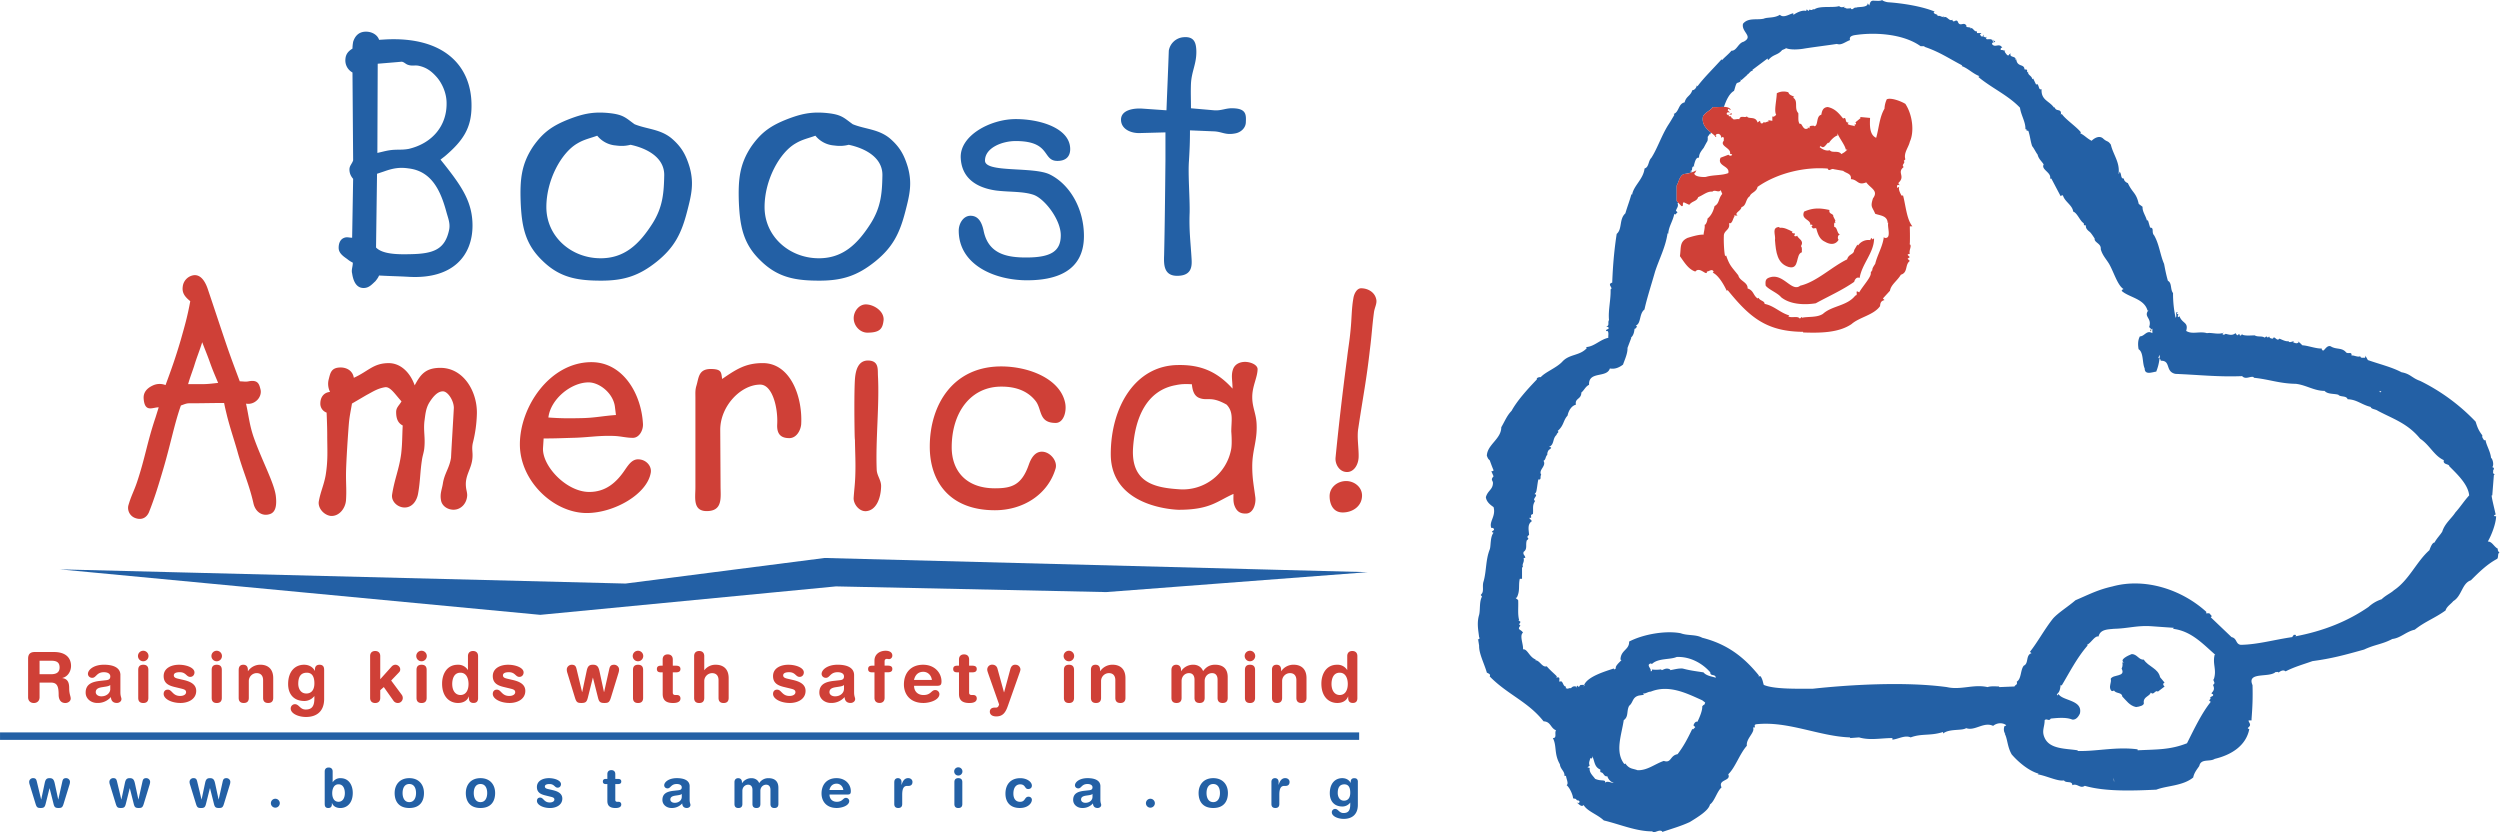
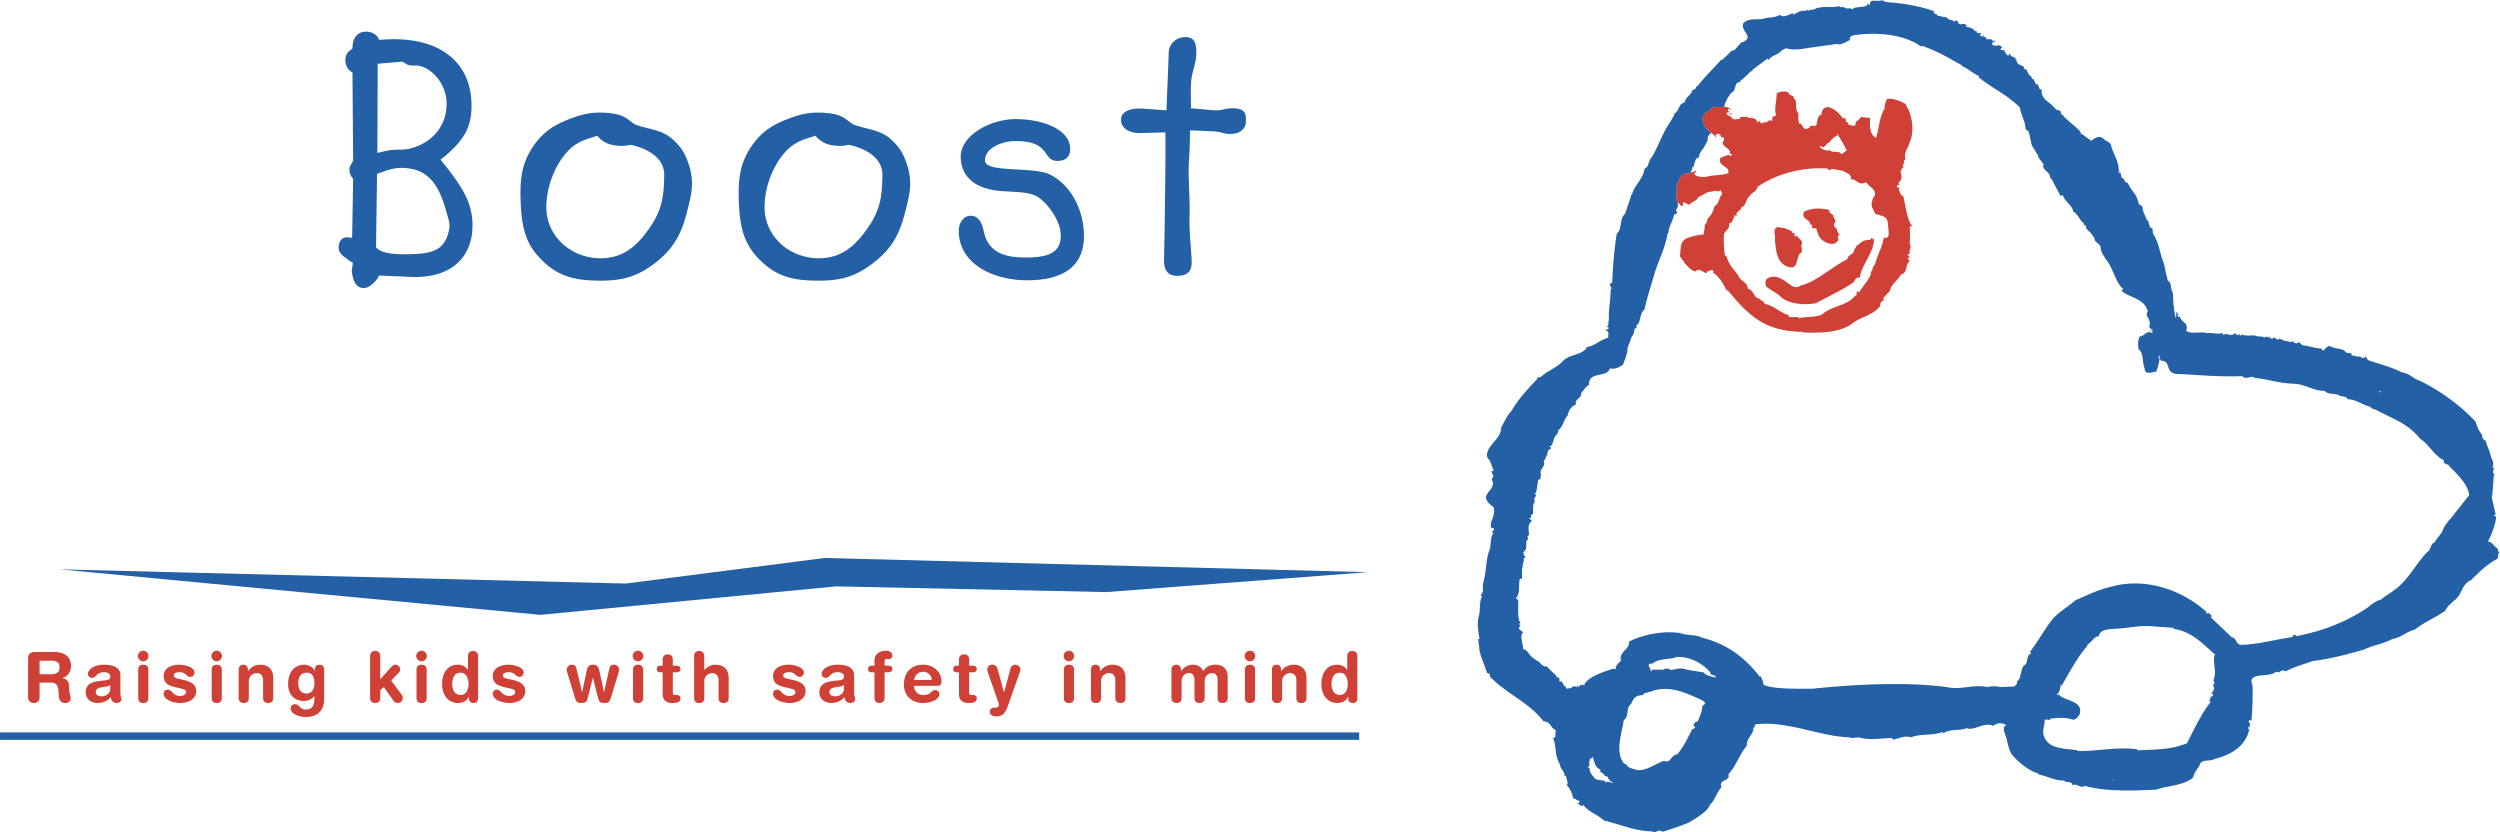
<svg xmlns="http://www.w3.org/2000/svg" width="2500" height="832" viewBox="0 0 87.874 29.245">
  <path d="M60.115 23.634c-.271-.315-.71-.563-1.184-.541-.225.102-.654.034-.868.248l-.034-.022c-.203.045.057.214-.022.271h.056v-.057c.113.011.26.011.293 0 .022-.011.045.011.056.023.09-.034.169-.091.293-.023v.023c.146-.023.282-.068.439-.057.248.068.451.091.732.135.102.136.383.158.428.192.002-.146-.2-.045-.189-.192zM74.31 27.497v-.079l-.023-.079zM58.019 24.311c-.102 0-.192.09-.271.056.011.022.034.034.023.056l-.158.023c-.248.056-.203.248-.349.36-.102.181-.011.383-.192.507-.079.53-.315 1.116.022 1.544l.034-.022c.146.203.248.169.428.237.35.011.598-.214.924-.327.271.09.214-.191.484-.236.214-.282.338-.519.519-.891l.022.022.079-.079c-.011-.033-.068-.044-.057-.079.022-.056.068-.135.135-.112.09-.181.181-.417.169-.541.079-.102.068-.012.102-.135l-.102-.079c-.551-.248-1.17-.563-1.812-.304zM55.697 24.097a.05.05 0 0 0-.018-.015c-.006.016-.013.032-.016.049l.034-.034zM55.426 24.153l-.012-.007-.022.03zM56.497 27.286c-.124.023-.124-.124-.214-.135-.056-.011-.022-.067-.034-.102-.226-.09-.192-.327-.293-.484.022.045.022.067-.023.102l-.034-.022c-.022.113-.068.157-.022.27l-.079.057.079.022c-.022.169.113.271.191.383.181.079.271.034.35.079v.057c.09-.09.293.045.293 0a.337.337 0 0 1-.214-.227zM83.715 13.762l-.079-.022.022.057c.012-.013.034-.035.057-.035zM77.866 23.015c-.451-.395-.845-.834-1.488-.913l.034-.034-.789-.056c-.507-.034-.823.079-1.319.09-.203.022-.485.011-.541.271-.135-.034-.259.226-.406.293l.022.022c-.383.439-.654.98-.913 1.409l-.034-.022c-.023.135-.023.237-.135.327.044.124.011-.056.079.022.18.214.834.192.732.654-.034.079-.124.236-.271.214-.214-.09-.541-.057-.755-.034-.067.113-.135-.022-.214.057 0 .248-.113.372 0 .62.181.405.744.372 1.161.439v.022c.653.022 1.353-.158 2.107-.057v.034c.665-.034 1.138-.011 1.736-.248.271-.541.519-1.06.834-1.454l-.057-.056.057-.056-.022-.023c.022-.079.135-.045.101-.135-.022 0-.034-.011-.056-.034.102-.102.113-.169.056-.293.125-.079-.034-.146.034-.214.102-.327-.056-.518.023-.845h.024zM60.672 8.981c.124.361.181.383.428.699.045.203.338.237.327.462.214.068.191.237.349.35l.034-.022c.057.113.214.102.214.214.338.068.53.305.868.406l-.034.034c.124.068.327-.034.406.079l.056-.056c.014 0 .021.018.023.033v-.01c.214-.045.529 0 .732-.136.327-.293.845-.271 1.138-.643.124-.011-.045-.225.136-.112.135-.237.45-.563.405-.699.025-.024.032-.072.064-.084-.035-.033.058-.166.094-.22.079-.327.259-.597.304-.947l.023.034c.271.045.079-.406.135-.541l-.023.022c-.011-.259-.248-.259-.439-.327-.101-.248-.18-.226-.079-.542.203-.271-.079-.349-.236-.563-.304.124-.293-.102-.541-.112.034-.203-.169-.203-.271-.293l-.327-.057c-.09-.045-.169.102-.214-.022-.789-.067-1.758.146-2.468.643-.034.18-.236.203-.271.327-.158.101-.113.338-.293.383-.011.135-.282.214-.135.293-.034 0-.09.022-.112-.022v.057c-.057.079-.079.281-.192.236.056.248-.191.248-.181.462-.011.192.012.608.045.699l.035-.025z" fill="none" />
  <path d="M86.093 16.388c0-.09-.237-.045-.191-.214-.338-.146-.497-.53-.834-.755-.439-.542-.958-.699-1.488-.98-.067-.056-.236-.056-.248-.135-.327-.079-.484-.259-.812-.271-.045-.135-.26-.067-.327-.158-.158-.045-.372-.011-.484-.135-.361 0-.643-.203-1.003-.248-.598-.011-.936-.158-1.488-.214v-.023c-.113-.045-.282.102-.406-.034-.823.034-1.51-.045-2.345-.079-.372-.079-.146-.474-.518-.462.005-.039-.02-.057-.043-.072a1.663 1.663 0 0 1-.115.455c-.124.012-.406.136-.406-.112-.09-.191-.034-.563-.214-.676-.022-.135-.034-.304.045-.451.169 0 .236-.237.439-.113v-.158l-.034.022-.079-.079c.113-.327-.214-.349-.022-.597l-.034.022c-.113-.428-.654-.462-.913-.699.022-.022.034-.067.079-.057-.214-.112-.349-.597-.518-.89-.102-.169-.237-.304-.293-.518.022-.203-.237-.226-.214-.372-.045-.067-.135-.214-.192-.248-.067-.056-.135-.124-.112-.214h-.045c-.034-.011-.034-.045-.034-.079-.124-.057-.225-.36-.372-.406-.022-.226-.304-.35-.361-.575-.022.011-.056 0-.079.034l-.327-.62h-.045c.057-.214-.327-.316-.225-.496-.067-.112-.18-.191-.214-.35-.045-.045-.135-.236-.191-.293-.067-.203-.067-.338-.135-.541-.022 0-.057 0-.079-.033l.034-.023h-.057c.011-.248-.158-.495-.191-.755-.417-.438-.992-.686-1.465-1.081.023-.011.034-.033.057-.022-.237-.079-.417-.282-.643-.361l.022-.022c-.439-.226-.789-.474-1.33-.654v-.023h-.135c-.631-.451-1.667-.496-2.344-.383-.09.022-.169.056-.135.169-.18.067-.304.191-.462.135-.372.056-.744.101-1.116.158-.18.034-.53.068-.699-.022l.022.022-.135.057c-.158.191-.304.135-.484.349-.012-.011-.034-.022-.023-.057l-.541.406.022.034c-.082-.031-.163.15-.203.118l.011.017-.214.191-.022-.034v.057c-.034.056-.09.056-.136.078-.051.071-.066.188-.102.276-.007.004-.015.007-.022.012-.15.101-.25.314-.332.552.098.002.187.018.236.082-.022.09-.056-.102-.102.034l.079.079c-.034 0-.09-.023-.113.022v.034c.057.067.113-.022.169-.034.057.113-.146-.022-.09.113.079-.034.079.045.113.079l.022-.023c-.012.101.158.011.226.045.045-.158.191-.034.271-.102.056.112.304-.022.372.214l.079-.057c.034.023 0 .125.113.079l.028-.04c.055.055.12-.038.163-.005v-.053l.135.022V4.09c.034.034.102-.012.135-.057-.079-.136.011-.474.022-.755a.509.509 0 0 1 .406-.034c.034.113.146.113.214.169-.022-.011-.034.011-.045.022.192.113.022.372.181.541.011.136-.022.305.056.384.079-.068.102.281.304.135l-.09-.078.135.101c-.057-.124.112-.09.135-.101l.034.022c.135-.034.045-.361.236-.406.023-.136.057-.259.226-.271.259.057.395.226.541.406.135-.091.045.169.181.135.011.022-.012.034-.023.057.09.057.203.045.248.079V4.36l.022.022c.011-.011.034-.022.023-.057l-.023-.022.192-.158-.034-.034.361.034c-.011.259-.022.597.214.699.101-.35.113-.721.293-1.025 0-.124.045-.248.079-.327.125-.067.462.045.654.158.259.394.315.991.158 1.33-.045.203-.226.395-.158.62l-.056.057c.079.068-.102.136 0 .214-.259.203.079.316-.192.564l.057.09c-.034-.034-.068-.034-.102 0v.079l.079-.034c-.034.09.034.214.079.304h.057c.09.327.124.834.327 1.082h-.09c0 .113.011.383 0 .62h-.022c.124.045-.022.214.022.35-.022 0-.057 0-.079.034l.079.078-.079.057.079.079c-.18.135-.057.405-.315.484-.124.214-.35.35-.383.563l-.248.271.057.057c-.146.034-.146.124-.158.214-.225.315-.721.383-1.003.631-.451.305-1.082.316-1.702.293v-.022c-1.296-.011-1.882-.519-2.649-1.465l-.034.022c-.022-.045-.248-.541-.507-.643.023.012.034-.011.045-.033-.057-.113-.158 0-.237 0v.033c-.034.102-.259-.214-.405-.033-.248-.079-.395-.339-.542-.541.045-.305-.022-.507.271-.643.18-.057.417-.124.563-.113-.011-.034.057-.248.034-.35.034.023.101-.124.101-.214.124-.102.203-.248.248-.44.181-.102.124-.259.271-.428l-.056-.135c-.067.112-.203-.034-.293.056-.169-.022-.327.124-.496.191-.056.158-.203.124-.315.271l-.192-.09c-.067.033.012.146-.079.135.017.061-.044-.036-.109-.116-.009.007-.019.011-.032.005.045.124-.022.157-.056.271l.056.056-.079.079-.034-.022c-.057.271-.192.429-.214.699l-.022-.023c-.068.485-.293.902-.44 1.353-.124.439-.293.958-.372 1.33-.192.146-.113.496-.304.563.022.011.045.034.034.056-.034.022-.045.068-.079.057-.011.124-.045.259-.135.315h.023l-.136.36c.012.192-.113.451-.157.586-.135.101-.282.169-.462.135-.112.35-.755.079-.732.575-.124.056-.18.203-.271.271 0 .248-.236.191-.191.428-.146.034-.259.203-.293.383-.158.169-.124.349-.35.541.079.045-.044.079-.034.135-.158.135-.067.338-.271.428.034 0 .067 0 .079.034l-.045.045c-.067.022-.101.146-.09.192-.079.079-.045.169-.135.214.113.191-.192.315-.079.496-.056.034.022.191-.101.158-.034.125-.057.429-.09.462l-.045.056c.169.022-.113.181.022.237-.113.169-.057.271-.079.462-.158.045.034.147-.135.135l.101.113c-.169.113-.113.304-.101.485-.158.124.067.09-.079.191-.056.158.034.304-.113.406-.034.113.057.113.057.214h-.057c.034.18-.068.18-.022.327H53.5v.406h-.08c-.056.248.022.417-.113.676l-.022-.034v.057c.034-.011.056.034.079.056.011.271-.023.485.034.699h-.034l.079.056c-.011.079-.09.067 0 .135-.135.158.023.124.09.248-.135.101.022.417 0 .586.158-.022.214.271.451.36-.007.007-.014.017-.023.022.165.002.245.269.407.214.112.136.304.293.349.35.011.034-.011.045-.022.056.203-.079.068.147.135.135.113-.067.102.181.214.169-.021.167.191-.004.167.078.035-.072.132-.111.204-.063l.035-.049c.067.102.045.011.113-.022.038.009.083-.012.117.007.119-.297.723-.475 1.043-.583l.022.034-.022.023c.022-.012.045-.057.079-.057-.045-.067.101-.203.191-.292l-.034-.023c.011-.338.315-.338.304-.631.496-.259 1.285-.395 1.814-.293.237.09.53.034.755.158.891.225 1.477.688 1.995 1.33l-.022.023h.079c.079.124.079.203.112.304.35.158 1.206.135 1.725.135 1.251-.135 3.223-.259 4.711-.057.496.113.936-.112 1.431 0 .125-.045.305-.022.406-.022v.022l.541-.022c.022-.067.112-.045.079-.169.169-.102.124-.417.248-.563.18-.079.056-.372.271-.439l-.057-.045c.282-.36.507-.789.812-1.172.192-.214.53-.417.789-.643.474-.203.789-.372 1.296-.484 1.138-.316 2.434.102 3.302.89v.057c.045 0 .101-.023.135.022 0 .022.101.067.022.113l.732.698c.203.045.135.248.327.271.597-.011 1.172-.18 1.803-.271l.057-.079c.034 0 .067-.011.079.022-.012.022-.023.034-.045.034 1.026-.192 1.871-.541 2.592-1.037.135-.135.35-.237.462-.271.135-.135.338-.226.429-.315.529-.35.8-1.014 1.25-1.409.023-.056.09-.27.181-.27.067-.135.203-.271.271-.383.09-.293.327-.462.462-.676.158-.169.316-.417.485-.597-.034-.382-.417-.743-.699-1.024z" fill="none" />
-   <path d="M64.316 5.28c.079.113.305-.011.406.136.135-.079.101-.057.214-.158h-.056c-.034-.169-.248-.428-.292-.574v.079c-.102.022-.259.18-.304.27l-.024-.023c-.09.079-.158.248-.271.113 0 .022-.011.034-.034.045.057.045.204.158.361.112zM55.021 24.153l.022-.022c-.045-.001-.022.146-.022.022zM59.557 6.084c-.012.124.27.147.405.135.259-.079.563-.045.789-.135.067-.259-.406-.237-.271-.541l.271-.102-.007-.011c.025.027.072.061.12.034l.023-.022c-.023-.034-.057-.034-.079-.034.068-.203-.383-.271-.214-.462-.011-.045.023-.102-.034-.135l-.056.034c0-.09-.068-.158-.135-.135-.034-.011-.045.034-.079.056h.034v.045h-.034v-.022c-.031-.038-.084-.078-.142-.125-.018.017-.031.036-.021.07l-.023-.034-.079.112a.4.4 0 0 1-.007.144c-.042.07-.086.151-.132.24-.08.103-.163.201-.164.333l-.007.015c-.127-.029-.158.261-.179.276l.027.019c-.158.022-.012.18-.169.169l.094.037-.001.003c.051-.019.102-.037.149-.065-.037.045-.047.118-.079.101zM75.893 12.522c-.044.051-.017.066.014.085l.021-.142-.035.057zM60.475 2.051l.034.034" fill="none" />
  <path d="M87.852 19.419c-.045-.034-.057-.079-.057-.135-.124-.056-.203-.259-.349-.248.124-.214.282-.609.293-.891-.022 0-.057.011-.079-.023l.079-.056h-.022c-.045-.214-.136-.563-.136-.653h.022l.057-.722h.034c-.034-.034-.079-.056-.056-.113-.034-.045.09-.124-.034-.157.068-.079.012-.293-.044-.327-.023-.226-.169-.451-.192-.62h-.056c-.022-.056-.079-.09-.057-.169-.146-.192-.18-.304-.237-.484a6.896 6.896 0 0 0-1.95-1.432c-.293-.102-.338-.248-.654-.304-.338-.18-.766-.282-1.183-.428l-.09-.158c0 .023.012.057-.022.079-.079-.011-.135.022-.158-.056-.09.045-.226-.045-.304-.023.011-.157-.113-.045-.192-.112-.146-.181-.349-.09-.541-.214-.158-.057-.236.214-.292.135l-.041-.057c-.194.003-.505-.112-.659-.112-.056-.045-.102-.113-.169-.135l.034.034c-.079.057-.124.011-.191 0l.022-.034c-.034-.023-.135.056-.191 0l.033-.023c-.09.045-.214-.022-.349-.078-.09.124-.18-.136-.225 0-.057 0-.124-.012-.135-.079l-.045.045-.056-.045-.056.045c-.113-.079-.259 0-.383-.102l.034.022c-.146 0-.304.022-.439-.022v-.033l-.045.056c-.047.023-.056-.033-.057-.056l-.079.056-.056-.079c-.112.089-.213.057-.347.023-.016.014-.089.061-.115 0l.056-.046c-.191.091-.439-.011-.597.023-.259-.079-.519.056-.732-.079.09-.316-.135-.248-.237-.519l-.034.034c-.079-.057.068-.09-.056-.113 0-.022.022-.034.034-.056h-.056c-.011.068.022.146-.023.191a3.959 3.959 0 0 1-.09-.868c-.102-.124-.034-.361-.18-.429-.068-.236-.102-.428-.135-.597-.135-.304-.169-.688-.35-1.003-.102-.101.011-.27-.135-.27-.022-.034-.068-.237-.09-.271l-.023.034c-.056-.203-.169-.327-.158-.496l-.135-.102c-.09-.405-.214-.371-.383-.732-.045-.011-.146-.079-.135-.157-.135 0-.067-.147-.157-.248-.012.034 0 .067-.034.079.056-.395-.191-.676-.271-1.025-.113-.158-.124-.079-.271-.214-.135-.124-.315-.011-.406.079-.203-.113-.214-.169-.406-.271l.034-.022c-.158-.203-.552-.462-.676-.654l-.034.034c.044-.248-.181-.09-.214-.271l-.022.022c-.169-.248-.462-.259-.44-.653-.113.045-.079-.136-.158-.181l-.034.022-.102-.214-.037.023c0-.124-.18-.146-.135-.271l-.022.034-.023-.033c.022-.102-.057-.056-.09-.079-.011-.214-.282-.045-.293-.405 0 .033.011.067-.022.079.034-.158-.237-.068-.169-.237l-.057.045c-.034.091-.113-.034-.158-.102l.022-.033c-.102-.011-.079-.034-.158-.022v-.058c.011-.011.022-.034.056-.022-.102-.181-.236 0-.349-.113-.045-.09.067-.067.101-.101l-.101-.09.045.057c.012.022-.011.045-.022.057-.011-.237-.338.011-.214-.215-.045.079-.09.012-.135 0 .011-.022.034-.033.022-.056l-.057.079-.079-.079.056-.057h-.158v-.058c-.124.012-.135-.169-.248-.101l.023-.034-.158-.023.022-.022c-.09-.203-.237.057-.315-.169-.068-.101-.146.079-.191-.056l.022-.023c-.124.125-.214-.158-.327-.056 0-.022.011-.034.034-.056-.102.079-.125-.034-.248 0 .022-.079-.124-.045-.135-.135l.034-.022C67.541.215 66.854.114 66.38.08c-.045 0-.18-.033-.225-.079-.057.046-.214.023-.315.023-.102 0-.113.101-.135.169l-.057-.079c.011.169-.361.112-.406.157-.079-.034-.124.113-.191.023a.022.022 0 0 1 .001-.024l-.024.024c-.056 0-.135.022-.169-.023-.022.012-.034-.011-.056-.022l.012-.012c-.039.018-.116.031-.17-.022-.214.068-.676-.022-.868.113-.025 0-.049 0-.065-.014l.009.014-.022.022c-.034 0-.068.012-.079-.022l-.056.057-.057-.057-.022.057c-.158-.045-.383.09-.439.135l-.022-.033.022-.023c-.124.011-.349.192-.484.056-.192.124-.44.079-.564.136-.248.056-.552-.045-.732.18-.067.292.383.439.022.631-.191.045-.248.327-.428.316-.09.112-.237.226-.327.327l-.022-.022c-.293.327-.62.642-.846.947l-.022-.034c-.012.079-.079.169-.158.169-.068.215-.214.203-.271.429-.225.045-.191.338-.383.406l.023.034c-.09.146-.124.214-.214.35-.236.372-.395.856-.597 1.161-.113.113-.079.327-.237.372-.045.384-.383.598-.439.925l-.022-.023c-.068.248-.146.44-.214.676-.226.203-.102.552-.305.722-.09.586-.135 1.127-.157 1.713-.203.056.056.191-.057.236.011.372-.09.733-.056 1.082-.057.068.034.215-.102.215l.079.033c.045.102-.09.045-.079.136h.056c.045.067.012.157.023.236-.304.067-.496.315-.789.327l.034.033c-.248.282-.62.203-.868.485-.203.214-.598.361-.755.541-.034-.011-.158.011-.135.079-.338.35-.699.755-.89 1.105-.158.158-.236.361-.361.575 0 .417-.496.608-.507 1.003.034.079.034.102.101.158.045.124.09.249.135.35-.011.034-.045.034-.079.034l.079.18c-.124.135-.011.146-.022.248-.012.226-.181.248-.249.485.022.169.158.27.271.349.09.327-.169.507-.079.733h.057c.135.102-.147.112.022.169-.124.135-.09.473-.135.586-.146.372-.113.755-.214 1.116-.057.157.011.327-.057.428l-.045.057.045.056c-.102.181-.056.462-.102.643-.09.293-.022.575 0 .789.079.068-.158.102-.034.079l.034.214c-.011.271.181.631.271.946.045.034.146.045.101.136.631.643 1.341.879 1.894 1.578.259.011.237.237.439.316-.067.079.045.281-.113.271.146.281.034.552.248.924.011.169.18.248.158.406h.056c.011.113.102.271.022.327.113.09.226.36.226.462l.101.022c.057.102.09 0 .135.113-.021.007-.048.038-.07.043.062.048.138.135.205.058.135.226.485.327.71.542.564.135 1.161.394 1.725.383l-.022.023c.101.045.236-.102.349-.023v.023c.327-.113.654-.203.97-.35.292-.18.665-.406.71-.62.158-.101.248-.462.406-.597-.136-.293.349-.214.236-.462.248-.237.395-.71.654-1.003-.034-.26.305-.474.214-.643.147.023-.011-.079.113-.112 1.116-.124 2.221.428 3.302.462v.023l.315-.023c.383.113.778.023 1.172.023v.056c.214-.022.439-.169.643-.079.383-.146.699-.045 1.138-.191v.056c.214-.18.654-.09.812-.191.304.113.62-.237.947-.079.135-.113.338-.124.462-.022-.022.011-.034.034-.056.022-.045.079-.034.226.022.271h-.022c.102.181.09.462.248.733.214.248.586.575.947.676l-.034.022c.316.056.721.259.924.214.068.112.293 0 .293.169.181-.079.271.135.439.022.733.214 1.758.169 2.514.135.372-.146.924-.125 1.296-.428.034-.181.158-.316.214-.406.056-.27.372-.135.541-.248.608-.146 1.104-.474 1.217-1.048-.022 0-.034-.011-.056-.034l.056-.056c.079-.079-.045-.169-.022-.214h.101v-.057c.034-.451.045-.721.034-1.183-.214-.484.586-.248.812-.462.034.011.09-.022.102.022.067-.056.169-.112.248-.044.304-.158.631-.248.947-.361.676-.09 1.127-.214 1.814-.406.383-.181.631-.181.992-.372.292-.034.484-.259.789-.327.349-.282.71-.406 1.082-.676.034-.135.203-.237.27-.327.305-.18.305-.631.62-.732.271-.271.563-.563.924-.755.056-.057 0-.226.102-.214h-.025zm-4.137-5.657c-.022 0-.045.022-.056.034l-.022-.057.078.023zm-27.297 13.75v-.057c-.079-.045-.169 0-.35-.079-.079-.113-.214-.214-.191-.383l-.079-.022.079-.057c-.045-.113 0-.157.022-.27l.034.022c.045-.034.045-.056.023-.102.101.158.067.395.293.484.011.034-.022.09.034.102.09.011.09.158.214.135.034.113.124.203.214.226 0 .046-.203-.089-.293.001zm3.415-2.682c.012.124-.079.36-.169.541-.067-.023-.113.056-.135.112-.011.034.045.045.057.079l-.079.079-.022-.022c-.181.372-.304.609-.519.891-.271.045-.214.327-.484.236-.327.113-.575.338-.924.327-.18-.068-.282-.034-.428-.237l-.034.022c-.338-.428-.101-1.014-.022-1.544.181-.124.09-.327.192-.507.146-.112.102-.304.349-.36l.158-.023c.011-.022-.012-.034-.023-.056.079.034.169-.056.271-.056.642-.259 1.262.056 1.814.304l.102.079c-.037.123-.025.033-.104.135zm.045-1.196c-.282-.044-.484-.067-.732-.135-.158-.011-.293.034-.439.057v-.023c-.124-.068-.203-.011-.293.023-.011-.012-.034-.034-.056-.023a1.253 1.253 0 0 1-.293 0v.057h-.056c.079-.057-.18-.226.022-.271l.034.022c.214-.214.643-.146.868-.248.473-.022.913.226 1.184.541-.011.147.191.045.191.192-.047-.034-.329-.056-.43-.192zm14.432 3.863l-.022-.158.022.079v.079zm3.51-3.637c-.067.068.091.135-.034.214.057.124.045.191-.056.293.022.022.034.034.056.034.034.09-.079.057-.101.135l.022.023-.057.056.057.056c-.315.395-.563.913-.834 1.454-.598.237-1.071.214-1.736.248v-.034c-.755-.101-1.454.079-2.107.057v-.022c-.417-.068-.98-.034-1.161-.439-.113-.248 0-.373 0-.62.079-.079.147.057.214-.057.214-.022.541-.056.755.034.146.022.237-.135.271-.214.102-.462-.552-.44-.732-.654-.068-.079-.034.102-.079-.022.112-.09.112-.191.135-.327l.034.022c.259-.428.529-.969.913-1.409l-.022-.022c.146-.067.271-.327.406-.293.056-.259.338-.248.541-.271.496-.011.812-.124 1.319-.09l.789.056-.034.034c.643.079 1.037.518 1.488.913h-.022c-.081.327.077.518-.025.845zm8.487-5.849c-.135.214-.372.383-.462.676-.068.113-.203.248-.271.383-.09 0-.158.214-.181.27-.45.395-.721 1.06-1.25 1.409-.09.09-.293.18-.429.315a1.255 1.255 0 0 0-.462.271c-.721.496-1.566.845-2.592 1.037.022 0 .034-.012.045-.034-.012-.034-.045-.022-.079-.022l-.057.079c-.631.091-1.206.26-1.803.271-.192-.023-.125-.226-.327-.271l-.732-.698c.079-.045-.022-.09-.022-.113-.034-.045-.09-.022-.135-.022v-.057c-.868-.789-2.164-1.206-3.302-.89-.507.113-.823.282-1.296.484-.259.226-.597.429-.789.643-.304.383-.529.812-.812 1.172l.057.045c-.214.067-.09.361-.271.439-.124.146-.079.462-.248.563.034.124-.056.102-.079.169l-.541.022v-.022c-.102 0-.282-.022-.406.022-.496-.112-.935.113-1.431 0-1.488-.203-3.46-.079-4.711.057-.519 0-1.375.022-1.725-.135-.034-.101-.034-.18-.112-.304h-.079l.022-.023c-.519-.642-1.104-1.104-1.995-1.33-.225-.124-.518-.067-.755-.158-.53-.102-1.319.034-1.814.293.011.293-.293.293-.304.631l.034.023c-.09.09-.237.225-.191.292-.034 0-.057.045-.079.057l.022-.023-.022-.034c-.321.107-.924.285-1.043.583a.05.05 0 0 1 .018.015l-.034.034c.003-.017.01-.033.016-.049-.034-.02-.08.002-.117-.007-.068.034-.045.124-.113.022l-.035.049.012.007-.034.023.022-.03c-.072-.048-.169-.009-.204.063.024-.083-.188.089-.167-.078l-.022.022c0 .125-.023-.022.022-.022-.113.012-.102-.236-.214-.169-.067.012.067-.214-.135-.135.012-.011.034-.022.022-.056-.045-.057-.237-.214-.349-.35-.162.054-.242-.212-.407-.214.01-.005.017-.015.023-.022-.236-.09-.293-.383-.451-.36.022-.169-.135-.485 0-.586-.067-.124-.226-.09-.09-.248-.09-.068-.011-.057 0-.135l-.079-.056h.034c-.057-.214-.023-.429-.034-.699-.023-.022-.045-.067-.079-.056v-.057l.022.034c.135-.259.057-.428.113-.676h.079v-.406h.034c-.045-.146.056-.146.022-.327h.057c0-.102-.091-.102-.057-.214.146-.102.057-.248.113-.406.146-.102-.079-.068.079-.191-.012-.181-.068-.372.101-.485l-.101-.113c.169.012-.023-.09.135-.135.022-.191-.034-.293.079-.462-.135-.056.146-.214-.022-.237l.045-.056c.034-.034.056-.338.09-.462.124.034.045-.124.101-.158-.113-.18.192-.304.079-.496.09-.045.056-.135.135-.214-.011-.045.022-.169.09-.192l.045-.045c-.012-.034-.045-.034-.079-.034.203-.09.113-.293.271-.428-.011-.057.113-.09.034-.135.226-.192.192-.372.35-.541.034-.18.146-.349.293-.383-.045-.236.191-.18.191-.428.091-.068.147-.215.271-.271-.023-.496.62-.226.732-.575.18.034.327-.034.462-.135.044-.135.169-.394.157-.586l.136-.36h-.023c.09-.057.124-.191.135-.315.034.012.045-.034.079-.057.011-.022-.011-.045-.034-.056.191-.068.112-.417.304-.563.079-.372.248-.891.372-1.33.147-.451.372-.868.44-1.353l.022.023c.022-.271.158-.429.214-.699l.034.022.079-.079-.056-.056c.034-.113.102-.146.056-.271.013.006.022.002.032-.005a.472.472 0 0 0-.06-.064v-.543c.079-.135.09-.327.248-.406.119-.013.213-.038.302-.07l.001-.003-.094-.037c.157.011.011-.146.169-.169l-.027-.019c.021-.015.051-.305.179-.276l.007-.015c.001-.132.084-.23.164-.333.046-.089.09-.17.132-.24a.378.378 0 0 0 .007-.144l.08-.112.022.034c-.01-.034.003-.054.021-.07-.153-.122-.343-.289-.286-.574.079-.146.248-.192.35-.327.114.013.258-.007.384-.003.082-.238.182-.451.332-.552.007-.005.015-.008.022-.012.036-.089.051-.205.102-.276.045-.022.102-.022.136-.078v-.058l.022.034.214-.191-.011-.017c.04.032.121-.149.203-.118l-.022-.034.541-.406c-.011.034.011.045.023.057.18-.214.327-.158.484-.349l.135-.057-.024-.023c.169.09.519.057.699.022.372-.057.744-.102 1.116-.158.158.056.282-.068.462-.135-.034-.113.045-.146.135-.169.677-.113 1.713-.068 2.344.383h.135v.022c.541.181.891.429 1.33.654l-.022.022c.226.079.406.282.643.361-.022-.011-.034.011-.057.022.474.395 1.048.643 1.465 1.082.034.26.203.507.191.755h.057l-.034.023c.022.033.056.033.079.033.068.203.068.338.135.541.056.057.146.248.191.293.034.158.147.237.214.35-.102.18.282.282.225.496h.045l.327.62c.022-.034.056-.023.079-.034.057.225.338.349.361.575.146.045.248.349.372.406 0 .034 0 .067.034.079h.045c-.023.09.045.158.112.214.057.034.147.181.192.248-.022.146.237.169.214.372.056.214.191.349.293.518.169.293.304.778.518.89-.045-.011-.056.034-.079.057.259.237.8.271.913.699l.034-.022c-.191.248.135.271.022.597l.079.079.034-.022v.158c-.203-.124-.271.113-.439.113-.079.146-.068.315-.045.451.181.113.124.485.214.676 0 .248.282.124.406.112a1.7 1.7 0 0 0 .115-.455c-.03-.02-.058-.034-.014-.085l.034-.057-.021.142c.023.016.048.033.043.072.372-.012.146.383.518.462.834.034 1.521.113 2.345.079.124.135.293-.011.406.034v.023c.552.056.89.203 1.488.214.36.045.642.248 1.003.248.113.124.327.09.484.135.067.09.282.022.327.158.327.011.484.191.812.271.011.079.18.079.248.135.53.282 1.048.439 1.488.98.338.225.496.608.834.755-.045.169.191.124.191.214.282.282.665.643.699 1.026-.168.18-.326.427-.484.597z" fill="#2360a5" />
  <path d="M59.106 7.245c.09.012.011-.102.079-.135l.192.09c.113-.146.259-.112.315-.271.169-.067.327-.214.496-.191.091-.09.226.056.293-.056l.056.135c-.146.169-.09.326-.271.428-.045.192-.124.338-.248.44 0 .09-.067.237-.101.214.022.102-.045.316-.034.35-.146-.012-.383.056-.563.112-.293.135-.225.338-.271.643.147.202.293.462.542.541.146-.181.372.135.405.033v-.033c.079 0 .18-.113.237 0-.011.022-.022.045-.045.033.26.102.485.598.507.643l.034-.022c.767.947 1.353 1.454 2.649 1.465v.022c.62.022 1.251.011 1.702-.293.282-.248.778-.315 1.003-.631.012-.09.012-.18.158-.214l-.057-.057.248-.271c.034-.214.259-.35.383-.563.259-.079.135-.35.315-.484l-.079-.079.079-.057-.079-.078c.022-.034.056-.034.079-.034-.045-.135.102-.305-.022-.35h.022c.011-.236 0-.507 0-.62h.09c-.203-.248-.237-.755-.327-1.082h-.057c-.045-.09-.113-.214-.079-.304l-.077.034v-.079c.034-.034.067-.034.102 0l-.057-.09c.271-.248-.067-.361.192-.564-.102-.078.079-.146 0-.214l.056-.056c-.068-.225.113-.417.158-.62.158-.338.102-.936-.158-1.33-.191-.113-.529-.226-.654-.158a.868.868 0 0 0-.079.327c-.18.304-.192.676-.293 1.025-.237-.102-.226-.439-.214-.699l-.361-.034.034.034-.192.158.023.022c.011.034-.012.045-.023.057l-.022-.022v.079c-.045-.034-.158-.022-.248-.079.011-.022.034-.034.023-.057-.135.034-.045-.226-.181-.135-.146-.181-.282-.35-.541-.406-.169.012-.203.135-.226.271-.191.045-.101.372-.236.406l-.033-.022c-.023.011-.192-.023-.135.101l-.135-.101.09.078c-.203.146-.225-.203-.304-.135-.079-.079-.045-.248-.056-.384-.158-.169.011-.428-.181-.541.011-.011.022-.034.045-.022-.067-.057-.18-.057-.214-.169a.509.509 0 0 0-.406.034c-.011.281-.102.619-.022.755-.034.045-.102.09-.135.057v.157l-.137-.022v.057c-.043-.033-.108.06-.163.005l-.028.04c-.113.045-.079-.056-.113-.079l-.079.057c-.067-.236-.315-.102-.372-.214-.079.067-.226-.057-.271.102-.068-.034-.237.056-.226-.045l-.022.023c-.034-.034-.034-.113-.113-.079-.056-.135.146 0 .09-.113-.056.012-.112.102-.169.034v-.036c.023-.045.079-.022.113-.022l-.079-.079c.045-.135.079.056.102-.034-.113-.146-.417-.057-.62-.079-.102.135-.271.181-.35.327-.079.395.315.563.428.699v.022h.034v-.045h-.034c.034-.022.045-.067.079-.056.067-.023.135.045.135.135l.056-.034c.057.034.023.09.034.135-.169.191.282.259.214.462.022 0 .056 0 .079.034l-.023.022c-.047.027-.094-.007-.12-.034l.007.011-.271.102c-.135.304.338.281.271.541-.226.09-.53.056-.789.135-.135.012-.417-.011-.405-.135.032.016.042-.056.079-.102a1.051 1.051 0 0 1-.452.136c-.158.079-.169.271-.248.406v.541c.043.039.128.144.172.18zm4.884-2.122c.113.135.18-.034.271-.113l.023.023c.045-.09.202-.248.304-.27v-.079c.044.146.259.405.292.574h.057c-.113.102-.079.079-.214.158-.102-.146-.327-.022-.406-.136-.158.045-.304-.067-.36-.112.022-.011.033-.022.033-.045zm-3.397 3.182c-.011-.214.237-.214.181-.462.113.045.135-.158.192-.236V7.55c.022.045.079.022.112.022-.146-.079.124-.158.135-.293.18-.045.135-.282.293-.383.034-.124.237-.146.271-.327.71-.496 1.679-.71 2.468-.643.045.124.124-.022.214.022l.327.057c.102.09.304.09.271.293.248.011.237.236.541.112.158.214.439.293.236.563-.101.316-.022.293.079.542.191.067.429.067.439.327l.023-.022c-.057.135.135.586-.135.541l-.023-.034c-.045.35-.225.62-.304.947-.036.054-.128.187-.094.22-.032.012-.039.06-.064.084.045.136-.27.462-.405.699-.181-.113-.012.102-.136.112-.293.372-.812.35-1.138.643-.203.136-.519.09-.732.136v.01c-.002-.015-.009-.033-.023-.033l-.056.056c-.079-.112-.282-.011-.406-.079l.034-.034c-.338-.102-.53-.338-.868-.406 0-.112-.158-.101-.214-.214l-.034.022c-.158-.112-.135-.282-.349-.35.011-.225-.282-.259-.327-.462-.248-.315-.304-.338-.428-.699l-.034.023c-.034-.089-.056-.505-.046-.697z" fill="#cf4037" />
-   <path d="M76.085 23.995l-.158-.191c-.068-.315-.406-.361-.575-.62-.169.023-.237-.203-.429-.191-.135.056-.428.191-.271.293h-.056c.034.102-.011.192-.022.214.158.305-.293.192-.383.361.045.124-.102.305.034.428.023 0 .057.012.079-.022.067.124.282.057.293.214.135.135.259.327.485.372.113-.012.304-.056.271-.158-.022-.203.203-.214.248-.35.102.113.158-.113.248-.034l.237-.181c-.035-.022-.091-.101-.001-.135z" fill="#2360a5" />
  <path d="M65.366 9.77c.079-.496.507-.89.507-1.386-.022 0-.034.011-.045.034l-.056-.056-.034.078a.44.44 0 0 0-.429.191l-.022-.034-.113.193c-.011.169-.191.124-.248.327-.541.26-1.071.789-1.646.924-.293.237-.575-.405-1.025-.304-.18.045-.214.102-.192.304.102.136.429.26.542.406.338.271.856.271 1.217.214.451-.248.936-.462 1.353-.755.01-.057.078-.192.191-.136zM63.63 7.899c.034 0 .067-.011.079.023-.012.022-.023.045-.045.034l.045.056c.045.045.101-.022.135.023.056.214.124.383.304.462.169.101.372.124.484-.079-.034.034-.067-.18.056-.169-.124-.023-.101-.271-.214-.271 0-.056-.022-.124.023-.157l.022.022-.022-.079h.022l-.079-.157c.012-.113-.169-.068-.135-.226-.304-.067-.563-.09-.891.057-.122.281.238.27.216.461z" fill="#cf4037" />
  <path d="M62.39 8.44c.034.428.079.822.484.946.395.102.226-.451.462-.519-.011-.067.023-.157-.034-.214.125-.203-.09-.248-.135-.372l-.022.022c-.034 0-.067.011-.079-.022.079-.135-.034-.034-.079-.112l.022-.023c-.135-.068-.315-.169-.462-.135v-.033c-.292.011-.123.282-.157.462z" fill="#cf4037" />
  <path d="M78.71 11.733c.001-.014 0-.01 0 0zM81.574 12.229l.016.022h.018l-.034-.022zM75.6 11.575l-.022.079.045-.056-.023-.023zM55.458 28.231a.17.17 0 0 0-.031-.021c.007.02.018.024.031.021zM64.837.214l-.022.022c.019-.008.029-.018.022-.022zM78.227 11.733h.002c.004-.004.005-.005-.002 0z" />
  <path d="M13.264 5.375l.012-3.135s.582-.047.843-.071c.095.012.142.095.249.118.118.036.225 0 .344.024.285.059.463.201.641.402.166.19.344.533.344.911.012.781-.486 1.408-1.328 1.609-.249.047-.416.012-.664.047-.167.025-.275.06-.441.095zm.06-3.975c-.06-.189-.284-.308-.521-.284-.213.023-.331.166-.391.355-.011.071-.023.142-.023.237-.154.094-.236.201-.248.366a.481.481 0 0 0 .248.474l.023 3.088c-.035.118-.13.189-.13.319s.047.236.13.331l-.035 2.07c-.095 0-.142-.023-.225-.012-.189.036-.249.201-.249.367 0 .177.142.284.296.391.06.048.107.083.202.131 0 .143-.059.25-.024.38.035.237.13.51.402.51.189 0 .284-.119.414-.237.047-.06.095-.118.13-.202.427.024.652.024 1.056.047 1.554.083 2.229-.76 2.229-1.802 0-.816-.367-1.36-.983-2.142l-.142-.177.154-.119c.64-.544.936-.993.936-1.763.012-1.396-.948-2.449-3.023-2.342l-.226.014zm-.107 7.3l.035-2.592.249-.083c.297-.106.534-.154.854-.106.83.095 1.139.804 1.34 1.549.06.213.13.379.095.591-.142.71-.545.864-1.388.876-.473.013-.972-.01-1.185-.235zM22.163 5.089c.604.13 1.195.461 1.184 1.077-.013.616-.048 1.113-.415 1.693-.461.722-.982 1.23-1.846 1.219-1.019-.012-1.882-.77-1.882-1.799 0-.959.533-1.918 1.089-2.237.237-.142.438-.178.699-.272a.932.932 0 0 0 .65.343c.178.024.332.024.521-.024zm.142-.722c-.331-.236-.391-.354-1.006-.402-.497-.035-.841.048-1.302.225-.568.225-.899.45-1.251.947-.423.627-.471 1.172-.446 1.941.035.876.152 1.503.775 2.094.603.588 1.219.693 2.059.693.805 0 1.337-.176 1.953-.67.615-.496.864-.981 1.065-1.763.154-.592.249-.994.083-1.574-.131-.426-.284-.698-.628-.994-.402-.331-.863-.319-1.302-.497zM29.833 5.089c.604.13 1.195.461 1.183 1.077-.011.616-.047 1.113-.414 1.693-.461.722-.982 1.23-1.846 1.219-1.018-.012-1.882-.77-1.882-1.799 0-.959.533-1.918 1.089-2.237.237-.142.438-.178.698-.272a.932.932 0 0 0 .651.343c.178.024.332.024.521-.024zm.142-.722c-.332-.236-.391-.354-1.006-.402-.497-.035-.84.048-1.302.225-.568.225-.899.45-1.251.947-.423.627-.47 1.172-.447 1.941.036.876.153 1.503.776 2.094.603.588 1.218.693 2.059.693.805 0 1.337-.176 1.953-.67.616-.496.864-.981 1.065-1.763.154-.592.249-.994.083-1.574-.13-.426-.284-.698-.627-.994-.403-.331-.865-.319-1.303-.497zM33.699 8.105c0-.237.154-.521.415-.521.284 0 .402.248.461.532.166.805.805.935 1.492.935.864 0 1.219-.213 1.219-.781 0-.556-.568-1.278-.947-1.419-.379-.131-.84-.095-1.326-.154-.746-.106-1.208-.473-1.243-1.136-.048-.793 1.042-1.375 1.93-1.375s1.917.332 1.917 1.056c0 .225-.118.414-.449.414-.544 0-.213-.698-1.468-.698-.474 0-1.078.237-1.078.687 0 .438 1.682.201 2.273.485.721.354 1.205 1.218 1.205 2.165 0 1.263-1.015 1.557-1.998 1.557-1.16 0-2.403-.553-2.403-1.747zM41.862 2.942c-.012.319 0 .521 0 .864l.805.07c.26.023.426-.083.674-.07.462.012.462.224.45.482 0 .211-.178.365-.367.4-.355.071-.462-.059-.757-.071l-.84-.035c0 .427-.012.676-.036 1.079-.036.475.036 1.329.024 1.815-.024.641.035 1.032.07 1.649.013.249-.011.544-.448.568-.542.036-.531-.402-.519-.722.023-.973.036-2.254.047-3.345v-.973l-.899.024c-.32.012-.663-.142-.663-.471s.415-.412.757-.388l.841.059c.023-.615.059-1.432.082-2.095a.568.568 0 0 1 .519-.474c.402-.035.438.237.449.474.012.462-.166.711-.189 1.16z" fill="#2360a5" />
-   <path d="M7.392 12.777c.099.275.165.418.275.682-.209.022-.352.044-.572.044h-.484c.066-.231.132-.396.209-.627.099-.33.188-.528.287-.847.108.286.185.462.285.748zm2.08 5.297c.253-.066.253-.396.22-.66-.066-.463-.495-1.244-.781-2.059-.144-.429-.165-.716-.264-1.167a.433.433 0 0 0 .363-.099c.11-.088.188-.254.144-.409-.044-.177-.088-.342-.418-.276-.11.022-.188 0-.309 0-.188-.506-.308-.814-.484-1.332-.242-.715-.44-1.32-.627-1.871-.079-.252-.233-.56-.508-.527a.455.455 0 0 0-.385.396c-.033.231.077.363.264.517-.099.539-.188.847-.341 1.386-.176.595-.308.969-.528 1.563a.561.561 0 0 0-.462.021c-.187.089-.319.232-.308.442.033.529.331.309.529.32l-.11.352c-.297.881-.363 1.409-.649 2.268-.11.33-.209.484-.309.836a.38.38 0 0 0 .231.429c.253.099.418-.022.495-.198.209-.528.33-.936.506-1.53.253-.858.396-1.607.617-2.223.099-.033.187-.077.286-.077.462 0 .771-.011 1.233-.011.033.176.066.297.11.484.121.462.22.738.353 1.2.198.726.418 1.167.572 1.86.075.299.318.442.56.365zM13.662 12.764c.429 0 .76.341.914.782.199-.374.375-.616.903-.616.812 0 1.294.825 1.283 1.596a4.614 4.614 0 0 1-.143 1.046c-.044.198 0 .308-.011.495-.022.418-.273.627-.23 1.046.011.121.043.187.043.297-.011.286-.218.507-.48.507-.209 0-.407-.132-.44-.331-.044-.242.033-.375.066-.594.055-.353.231-.54.286-.903.022-.462.066-1.123.099-1.75 0-.253-.209-.583-.385-.583-.198 0-.363.209-.485.407-.121.209-.132.418-.166.66-.033.342.033.551 0 .903-.011.165-.066.286-.088.462-.066.44-.055.727-.132 1.156-.044.264-.209.495-.474.495-.243 0-.474-.209-.441-.451.088-.562.242-.87.319-1.431.044-.385.033-.605.055-1.001-.176-.089-.231-.253-.231-.474 0-.165.11-.231.188-.374-.231-.253-.396-.529-.584-.496-.265.045-.418.154-.65.276l-.507.297c-.044.264-.088.451-.11.715-.022.264-.1 1.365-.1 1.805 0 .352.022.539 0 .88-.021.286-.242.572-.539.55-.242-.033-.451-.275-.418-.506.066-.363.176-.562.242-.924.088-.55.055-.881.055-1.431 0-.308-.022-.771-.022-.771a.33.33 0 0 1-.22-.319c0-.209.11-.386.341-.408a.636.636 0 0 1-.044-.452c.056-.22.088-.407.418-.407.231 0 .43.132.462.363.51-.23.687-.516 1.226-.516zM19.275 14.675c.077-.644.795-1.234 1.414-1.234.387 0 .884.394.928.885l.033.262c-.475.033-.729.099-1.193.109s-.729.011-1.182-.022zm1.514-1.945c-1.458 0-2.516 1.562-2.516 2.889 0 1.293 1.19 2.414 2.35 2.414.961 0 2.131-.663 2.252-1.425.033-.217-.143-.424-.375-.457-.254-.043-.387.152-.53.359-.298.445-.674.782-1.259.782-.807 0-1.668-.924-1.624-1.554l.021-.326c.398 0 .619-.011 1.006-.022.563-.011.917-.088 1.48-.066.243.011.419.066.652.066.221 0 .364-.264.354-.484-.056-1.071-.707-2.176-1.811-2.176zM26.723 13.519c-.692 0-1.418.771-1.407 1.607l.011 1.959c0 .396.088.88-.486.88-.497 0-.398-.473-.398-.826V13.98c0-.165-.011-.264.034-.418.088-.285.066-.613.552-.591.342.011.32.131.354.35.506-.35.835-.558 1.429-.558.977 0 1.403 1.195 1.349 2.152-.022.231-.175.485-.416.485s-.449-.088-.427-.485c.032-.604-.177-1.396-.595-1.396zM30.433 10.7c.273 0 .647.231.625.552-.033.287-.11.441-.57.441-.263 0-.481-.243-.481-.508-.001-.242.186-.485.426-.485zm.383 5.815c.011.22.165.363.154.595-.011.396-.165.836-.537.858-.24.011-.449-.264-.427-.484.022-.308.044-.44.055-.716.022-.561-.011-.902-.011-1.475 0 .759-.044-1.288 0-1.959.022-.308.109-.683.492-.661.351.022.307.308.317.529.056 1.034-.087 2.278-.043 3.313zM36.402 14.096c-.275-.352-.693-.506-1.189-.506-1.079-.011-1.761.891-1.761 2.134 0 .803.484 1.44 1.52 1.44.572 0 .935-.099 1.188-.825.077-.22.209-.462.462-.462.286 0 .551.319.484.583-.264.913-1.134 1.475-2.135 1.475-1.607 0-2.29-1.023-2.29-2.233 0-1.485.825-2.822 2.51-2.822.979 0 2.069.437 2.246 1.271.066.296-.044.715-.331.715-.605 0-.473-.473-.704-.77zM43.114 14.222c.253.264.165.562.165.948 0 0 .033.375 0 .595a1.727 1.727 0 0 1-1.848 1.432c-.836-.055-1.672-.231-1.606-1.432.066-1.069.473-2.039 1.496-2.226.209-.044.341-.044.572-.033.021.176.055.386.242.474.308.132.407-.078.979.242zm.616-1.501c-.176.011-.309.088-.374.221-.099.232-.033.42-.033.718-.528-.586-1.1-.84-1.892-.829-1.529 0-2.388 1.479-2.388 3.132 0 1.923 2.388 1.956 2.388 1.956 1.111 0 1.353-.306 1.925-.558 0 .143-.011.241.022.372.077.241.209.329.429.318.242-.011.341-.329.319-.558-.055-.428-.11-.67-.11-1.1 0-.573.177-.881.154-1.465-.011-.386-.154-.596-.154-.97 0-.385.177-.673.188-.971.01-.167-.265-.277-.474-.266zM47.875 17.417c0 .375-.329.596-.68.596-.34 0-.46-.298-.46-.574 0-.309.274-.53.581-.53.286 0 .559.21.559.508zm-.931-1.333c.109-1.1.23-2.156.406-3.509.043-.363.087-.594.12-.957.044-.418.033-.749.099-1.123.022-.165.121-.362.274-.362.231 0 .473.132.528.374.044.153-.055.297-.077.473-.066.495-.077.803-.143 1.309-.122 1.089-.231 1.584-.407 2.761-.055.319.021.704.011 1.022-.011.286-.187.55-.45.517-.23-.021-.383-.274-.361-.505z" fill="#cf4037" />
  <path fill="#2360a5" d="M2.099 20.013l19.889.499 6.996-.899 19.09.499-9.195.7-9.495-.2-10.394 1-16.891-1.599zM0 25.744h47.774v.263H0z" />
  <path d="M1.39 23.225h.413c.176 0 .291.049.291.237 0 .198-.152.237-.303.237H1.39v-.474zM.987 24.51c0 .12.079.201.201.201s.202-.081.202-.201v-.517h.396c.219 0 .275.125.275.434 0 .071.017.284.236.284.092 0 .188-.063.188-.157 0-.083-.054-.159-.054-.362 0-.179-.037-.328-.241-.357v-.005c.193-.044.306-.233.306-.423 0-.228-.127-.489-.605-.489h-.668c-.143 0-.236.057-.236.235v1.357zM3.876 24.217c0 .132-.119.259-.314.259-.121 0-.197-.066-.197-.146 0-.108.081-.154.229-.176l.128-.02c.042-.007.114-.02.153-.056v.139h.001zm.356-.485c0-.257-.236-.367-.577-.367-.365 0-.565.18-.565.322 0 .074.061.139.151.139.142 0 .149-.198.411-.198.12 0 .224.044.224.148s-.068.125-.153.134l-.216.024c-.272.032-.497.115-.497.411 0 .225.2.364.402.364a.609.609 0 0 0 .486-.208c.005.11.056.208.209.208.085 0 .161-.056.161-.137 0-.056-.037-.09-.037-.24v-.6h.001zM4.858 23.545c0-.096.039-.179.178-.179.139 0 .178.083.178.179v.987c0 .095-.039.179-.178.179-.139 0-.178-.083-.178-.179v-.987zm.176-.671a.185.185 0 1 1 0 .37.185.185 0 0 1 0-.37zM6.289 23.366c.273 0 .546.107.546.27 0 .083-.056.157-.149.157-.139 0-.144-.165-.37-.165-.126 0-.207.034-.207.111 0 .083.081.103.192.127l.15.035c.203.047.445.133.445.384 0 .292-.281.425-.551.425-.324 0-.593-.144-.593-.319 0-.079.044-.15.145-.15.153 0 .168.222.434.222.128 0 .209-.057.209-.13 0-.091-.079-.106-.207-.138l-.212-.051c-.208-.052-.369-.138-.369-.379 0-.292.289-.399.537-.399zM7.44 23.545c0-.096.039-.179.178-.179.139 0 .178.083.178.179v.987c0 .095-.039.179-.178.179-.139 0-.178-.083-.178-.179v-.987zm.176-.671a.185.185 0 1 1 0 .37.185.185 0 0 1 0-.37zM8.39 23.545c0-.108.049-.179.161-.179s.161.071.161.179v.046h.005a.519.519 0 0 1 .437-.226c.215 0 .449.108.449.471v.695c0 .096-.039.179-.178.179-.139 0-.178-.083-.178-.179v-.624c0-.145-.072-.247-.228-.247a.279.279 0 0 0-.274.281v.59c0 .096-.039.179-.178.179-.139 0-.178-.083-.178-.179v-.986h.001zM10.483 24.034c0-.22.071-.388.302-.388.167 0 .265.115.265.373 0 .253-.123.358-.282.358-.204.001-.285-.179-.285-.343zm.909-.498c0-.111-.052-.17-.162-.17-.105 0-.161.059-.161.17v.044h-.005c-.066-.133-.204-.214-.377-.214-.302 0-.56.219-.56.68 0 .351.195.594.572.594a.443.443 0 0 0 .346-.17h.005v.073c0 .284-.088.397-.307.397-.201 0-.23-.188-.379-.188a.15.15 0 0 0-.146.155c0 .173.266.295.538.295.373 0 .637-.197.637-.633v-1.033h-.001zM13.009 23.062c0-.117.07-.179.178-.179s.178.062.178.179v.813l.396-.441a.189.189 0 0 1 .137-.069c.081 0 .169.071.169.162 0 .063-.022.083-.054.118l-.264.276.371.5a.191.191 0 0 1 .037.115c0 .09-.073.174-.169.174a.183.183 0 0 1-.161-.083l-.337-.477-.125.11v.272c0 .118-.07.179-.178.179s-.178-.061-.178-.179v-1.47zM14.64 23.545c0-.096.039-.179.178-.179.139 0 .178.083.178.179v.987c0 .095-.039.179-.178.179-.139 0-.178-.083-.178-.179v-.987zm.176-.671a.185.185 0 1 1 0 .37.185.185 0 0 1 0-.37zM15.895 24.042c0-.166.056-.396.285-.396.219-.002.288.212.288.396 0 .203-.079.388-.288.388-.192-.005-.285-.178-.285-.388zm.909-.98c0-.118-.071-.179-.178-.179s-.178.062-.178.179v.486h-.005a.395.395 0 0 0-.354-.182c-.377 0-.55.322-.55.664 0 .461.261.68.56.68.174 0 .32-.074.378-.226h.005v.056c0 .11.056.169.161.169.109 0 .161-.059.161-.169v-1.478zM17.858 23.366c.273 0 .546.107.546.27 0 .083-.056.157-.148.157-.139 0-.144-.165-.371-.165-.125 0-.207.034-.207.111 0 .083.082.103.192.127l.15.035c.203.047.444.133.444.384 0 .292-.28.425-.551.425-.324 0-.592-.144-.592-.319 0-.079.044-.15.144-.15.153 0 .168.222.434.222.128 0 .21-.057.21-.13 0-.091-.079-.106-.207-.138l-.212-.051c-.207-.052-.369-.138-.369-.379.001-.292.289-.399.537-.399zM19.946 23.665a.398.398 0 0 1-.024-.132c0-.093.083-.167.173-.167.132 0 .152.071.176.174l.188.784h.005l.151-.713c.029-.14.059-.25.226-.245.168-.004.203.103.234.245l.154.713h.005l.176-.784c.022-.103.044-.174.176-.174.091 0 .174.074.174.167 0 .054-.012.093-.024.132l-.262.852c-.052.169-.091.193-.232.193-.149 0-.187-.044-.223-.186l-.177-.703h-.004l-.176.703c-.037.142-.073.186-.223.186-.142 0-.181-.024-.232-.193l-.261-.852zM22.249 23.545c0-.096.039-.179.178-.179s.178.083.178.179v.987c0 .095-.039.179-.178.179s-.178-.083-.178-.179v-.987zm.175-.671a.185.185 0 1 1 .001.37.185.185 0 0 1-.001-.37zM23.292 23.633h-.061c-.101 0-.142-.039-.142-.117 0-.078.042-.117.142-.117h.061v-.218c0-.118.071-.179.178-.179s.178.061.178.179v.218h.107c.105 0 .162.032.162.117s-.056.117-.162.117h-.107v.714c0 .054.029.083.093.083h.052c.078 0 .125.044.125.121 0 .104-.088.16-.259.16-.259 0-.366-.108-.366-.319v-.759h-.001zM24.398 23.062c0-.118.07-.179.178-.179s.178.062.178.179v.493h.005a.488.488 0 0 1 .403-.189c.216 0 .45.108.45.471v.695c0 .096-.039.179-.178.179-.139 0-.178-.083-.178-.179v-.624c0-.145-.072-.247-.228-.247a.28.28 0 0 0-.274.281v.59c0 .096-.039.179-.178.179-.139 0-.178-.083-.178-.179v-1.47zM27.708 23.366c.273 0 .546.107.546.27 0 .083-.056.157-.148.157-.14 0-.144-.165-.371-.165-.125 0-.207.034-.207.111 0 .083.082.103.192.127l.15.035c.204.047.445.133.445.384 0 .292-.28.425-.55.425-.324 0-.593-.144-.593-.319 0-.079.044-.15.144-.15.154 0 .169.222.434.222.128 0 .209-.057.209-.13 0-.091-.079-.106-.207-.138l-.212-.051c-.207-.052-.368-.138-.368-.379 0-.292.288-.399.536-.399zM29.665 24.217c0 .132-.119.259-.313.259-.122 0-.197-.066-.197-.146 0-.108.08-.154.229-.176l.129-.02c.041-.007.114-.02.153-.056v.139h-.001zm.356-.485c0-.257-.236-.367-.577-.367-.365 0-.565.18-.565.322 0 .074.061.139.151.139.142 0 .148-.198.412-.198.12 0 .224.044.224.148s-.068.125-.153.134l-.217.024c-.272.032-.497.115-.497.411 0 .225.2.364.402.364a.608.608 0 0 0 .486-.208c.005.11.056.208.21.208.085 0 .161-.056.161-.137 0-.056-.037-.09-.037-.24v-.6zM30.737 23.633h-.081c-.101 0-.142-.039-.142-.117 0-.078.042-.117.142-.117h.081v-.179c0-.226.186-.346.393-.346.13 0 .235.052.235.171 0 .066-.051.123-.115.123-.027 0-.052-.008-.078-.008-.052 0-.079.035-.079.083v.154h.11c.105 0 .162.032.162.117s-.056.117-.162.117h-.11v.899c0 .118-.071.179-.178.179s-.178-.061-.178-.179v-.897zM32.127 23.9c.04-.175.147-.286.326-.286.16 0 .282.121.302.286h-.628zm.809.206c.12 0 .157-.032.157-.154 0-.295-.235-.586-.646-.586-.424 0-.675.278-.675.696 0 .309.188.648.687.648.216 0 .561-.101.561-.316a.147.147 0 0 0-.146-.139c-.144 0-.144.175-.414.175-.208 0-.331-.136-.331-.324h.807zM33.708 23.633h-.061c-.101 0-.143-.039-.143-.117 0-.078.042-.117.143-.117h.061v-.218c0-.118.071-.179.178-.179s.178.061.178.179v.218h.107c.105 0 .161.032.161.117s-.056.117-.161.117h-.107v.714c0 .054.029.083.093.083h.052c.078 0 .124.044.124.121 0 .104-.088.16-.259.16-.259 0-.366-.108-.366-.319v-.759zM35.289 24.334h.005l.218-.81c.024-.09.074-.159.172-.159.142 0 .184.118.184.162 0 .029-.01.066-.027.112l-.414 1.171c-.085.245-.184.372-.409.372-.159 0-.226-.078-.226-.164 0-.096.068-.145.164-.145h.037c.046 0 .098-.002.125-.113l-.373-1.059c-.029-.086-.044-.125-.044-.167a.17.17 0 0 1 .174-.171c.096 0 .162.054.184.135l.23.836zM37.396 23.545c0-.096.039-.179.178-.179.139 0 .178.083.178.179v.987c0 .095-.039.179-.178.179-.139 0-.178-.083-.178-.179v-.987zm.175-.671a.185.185 0 1 1 0 .37.185.185 0 0 1 0-.37zM38.346 23.545c0-.108.048-.179.16-.179s.161.071.161.179v.046h.005a.519.519 0 0 1 .437-.226c.216 0 .45.108.45.471v.695c0 .096-.039.179-.178.179-.139 0-.178-.083-.178-.179v-.624c0-.145-.072-.247-.227-.247a.279.279 0 0 0-.274.281v.59c0 .096-.039.179-.178.179-.139 0-.178-.083-.178-.179v-.986zM41.176 23.545c0-.108.063-.179.168-.179s.168.071.168.179v.046h.005a.503.503 0 0 1 .43-.226c.122 0 .275.056.342.226.1-.14.227-.226.42-.226.247 0 .444.113.444.434v.732c0 .096-.039.179-.178.179-.139 0-.178-.083-.178-.179v-.641c0-.127-.056-.23-.195-.23-.137 0-.259.11-.259.277v.594c0 .096-.039.179-.179.179-.139 0-.178-.083-.178-.179v-.641c0-.127-.056-.23-.195-.23-.137 0-.259.11-.259.277v.594c0 .096-.039.179-.178.179-.14 0-.179-.083-.179-.179v-.986h.001zM43.759 23.545c0-.096.039-.179.178-.179s.178.083.178.179v.987c0 .095-.039.179-.178.179s-.178-.083-.178-.179v-.987zm.176-.671a.185.185 0 1 1 0 .37.185.185 0 0 1 0-.37zM44.709 23.545c0-.108.048-.179.161-.179s.161.071.161.179v.046h.005a.519.519 0 0 1 .437-.226c.216 0 .45.108.45.471v.695c0 .096-.039.179-.178.179-.139 0-.178-.083-.178-.179v-.624c0-.145-.071-.247-.227-.247a.279.279 0 0 0-.274.281v.59c0 .096-.039.179-.178.179-.139 0-.178-.083-.178-.179v-.986h-.001zM46.802 24.042c0-.166.057-.396.285-.396.218-.002.287.212.287.396 0 .203-.079.388-.287.388-.191-.005-.285-.178-.285-.388zm.909-.98c0-.118-.07-.179-.178-.179s-.178.062-.178.179v.486h-.005a.395.395 0 0 0-.354-.182c-.377 0-.55.322-.55.664 0 .461.261.68.56.68.174 0 .319-.074.378-.226h.005v.056c0 .11.056.169.161.169.11 0 .161-.059.161-.169v-1.478z" fill="#cf4037" />
-   <path d="M1.044 27.585a.311.311 0 0 1-.019-.104c0-.073.065-.13.135-.13.103 0 .118.055.137.136l.148.613h.004l.118-.556c.022-.109.046-.195.175-.191.131-.004.158.081.183.191l.12.556h.004l.137-.612c.018-.081.034-.136.138-.136.07 0 .135.057.135.13a.316.316 0 0 1-.019.104l-.204.664c-.04.132-.07.151-.182.151-.116 0-.145-.034-.173-.146l-.138-.548H1.74l-.137.548c-.028.111-.058.146-.174.146-.11 0-.141-.019-.181-.151l-.204-.665zM3.863 27.585a.311.311 0 0 1-.019-.104c0-.073.065-.13.135-.13.104 0 .118.055.137.136l.147.613h.004l.118-.556c.022-.109.046-.195.175-.191.131-.004.158.081.183.191l.12.556h.004l.137-.612c.017-.081.034-.136.137-.136.07 0 .135.057.135.13 0 .042-.01.073-.019.104l-.203.664c-.04.132-.07.151-.181.151-.117 0-.145-.034-.173-.146l-.138-.548h-.003l-.137.548c-.028.111-.058.146-.174.146-.11 0-.141-.019-.181-.151l-.204-.665zM6.681 27.585c-.009-.031-.019-.061-.019-.104 0-.073.065-.13.135-.13.104 0 .118.055.138.136l.147.613h.004l.118-.556c.022-.109.046-.195.175-.191.131-.004.159.081.183.191l.12.556h.004l.137-.612c.017-.081.034-.136.137-.136.07 0 .135.057.135.13a.316.316 0 0 1-.019.104l-.203.664c-.04.132-.07.151-.181.151-.116 0-.145-.034-.173-.146l-.137-.548h-.005l-.137.549c-.028.111-.057.146-.173.146-.11 0-.141-.019-.181-.151l-.205-.666zM9.678 28.076c.085 0 .156.071.156.157s-.071.157-.156.157a.157.157 0 0 1 0-.314zM12.121 27.879c0 .165-.072.301-.221.304-.162 0-.223-.145-.223-.304 0-.143.054-.312.223-.31.177.001.221.181.221.31zm-.707.391c0 .086.04.132.125.132.082 0 .126-.046.126-.132v-.044h.004c.045.119.158.176.293.176.232 0 .437-.17.437-.531 0-.268-.135-.518-.429-.518a.307.307 0 0 0-.275.141h-.003v-.377c0-.091-.056-.139-.14-.139-.083 0-.139.048-.139.139v1.153h.001zM14.15 27.876c0-.182.074-.318.236-.318s.237.136.237.318c0 .17-.071.319-.237.319s-.236-.149-.236-.319zm-.279 0c0 .279.136.525.516.525s.515-.246.515-.525c0-.295-.179-.524-.515-.524s-.516.229-.516.524zM16.652 27.876c0-.182.074-.318.236-.318s.236.136.236.318c0 .17-.07.319-.236.319s-.236-.149-.236-.319zm-.279 0c0 .279.135.525.515.525s.515-.246.515-.525c0-.295-.179-.524-.515-.524s-.515.229-.515.524zM19.291 27.352c.213 0 .427.084.427.212 0 .065-.044.123-.116.123-.109 0-.113-.128-.289-.128-.098 0-.161.027-.161.086 0 .065.063.08.149.099l.117.027c.159.037.347.104.347.299 0 .227-.219.332-.43.332-.252 0-.462-.112-.462-.25 0-.062.034-.117.112-.117.121 0 .132.172.338.172.1 0 .163-.044.163-.102 0-.071-.061-.082-.161-.107l-.165-.041c-.162-.04-.288-.107-.288-.295.001-.226.225-.31.419-.31zM21.348 27.561h-.047c-.078 0-.111-.03-.111-.091s.033-.091.111-.091h.047v-.17c0-.091.056-.139.14-.139s.139.048.139.139v.17h.084c.083 0 .126.024.126.091s-.043.091-.126.091h-.084v.558c0 .042.023.065.073.065h.04c.061 0 .097.035.097.094 0 .08-.068.124-.202.124-.203 0-.287-.084-.287-.248v-.593zM23.963 28.016c0 .103-.093.203-.247.203-.095 0-.154-.052-.154-.115 0-.084.062-.121.18-.138l.101-.015c.033-.006.09-.015.121-.044v.109h-.001zm.278-.377c0-.201-.185-.287-.452-.287-.287 0-.443.141-.443.252 0 .058.047.108.118.108.111 0 .117-.154.323-.154.094 0 .176.035.176.116s-.054.096-.121.104l-.17.019c-.213.024-.389.089-.389.32 0 .176.156.284.314.284a.481.481 0 0 0 .382-.162c.004.085.044.162.164.162.066 0 .126-.043.126-.106 0-.044-.029-.07-.029-.187v-.469h.001zM25.816 27.492c0-.084.049-.139.131-.139s.132.055.132.139v.036h.004a.392.392 0 0 1 .335-.175c.095 0 .215.044.267.175a.377.377 0 0 1 .328-.175c.192 0 .347.087.347.338v.571c0 .075-.03.14-.14.14-.108 0-.139-.065-.139-.14v-.5c0-.1-.044-.18-.152-.18-.106 0-.202.086-.202.216v.464c0 .075-.03.14-.139.14-.109 0-.14-.065-.14-.14v-.5c0-.1-.044-.18-.152-.18-.106 0-.202.086-.202.216v.464c0 .075-.031.14-.139.14-.109 0-.139-.065-.139-.14v-.77zM29.153 27.769c.031-.136.115-.223.254-.223.124 0 .22.094.235.223h-.489zm.631.159c.093 0 .122-.024.122-.119 0-.23-.182-.457-.503-.457-.331 0-.527.217-.527.542 0 .244.147.507.537.507.168 0 .437-.078.437-.247a.114.114 0 0 0-.114-.109c-.112 0-.112.138-.322.138-.163 0-.258-.107-.258-.255h.628zM31.435 27.481c0-.083.056-.129.126-.129s.126.046.126.129v.106h.004c.032-.116.095-.236.23-.236.088 0 .152.057.152.135 0 .103-.068.139-.137.139h-.05c-.112 0-.174.079-.174.311v.325c0 .075-.03.14-.139.14-.109 0-.14-.065-.14-.14v-.78h.002zM33.546 27.492c0-.075.03-.14.139-.14.109 0 .14.065.14.14v.77c0 .075-.03.14-.14.14-.108 0-.139-.065-.139-.14v-.77zm.138-.521a.145.145 0 1 1-.145.145c0-.081.065-.145.145-.145zM35.864 27.353c.232 0 .406.131.406.261 0 .081-.06.121-.13.121-.132 0-.084-.165-.284-.165-.108 0-.236.075-.236.327 0 .174.082.287.234.287.194 0 .152-.18.299-.18.071 0 .117.052.117.107 0 .123-.138.29-.424.29-.343 0-.505-.212-.505-.504 0-.321.181-.544.523-.544zM38.4 28.016c0 .103-.094.203-.247.203-.095 0-.154-.052-.154-.115 0-.084.062-.121.18-.138l.101-.015c.032-.006.09-.015.121-.044v.109H38.4zm.279-.377c0-.201-.185-.287-.452-.287-.287 0-.443.141-.443.252 0 .058.048.108.118.108.111 0 .116-.154.323-.154.093 0 .176.035.176.116s-.054.096-.121.104l-.17.019c-.214.024-.389.089-.389.32 0 .176.156.284.314.284a.481.481 0 0 0 .382-.162c.004.085.044.162.164.162.066 0 .126-.043.126-.106 0-.044-.029-.07-.029-.187v-.469h.001zM40.436 28.076c.086 0 .157.071.157.157s-.071.157-.157.157a.157.157 0 0 1 0-.314zM42.409 27.876c0-.182.074-.318.236-.318s.236.136.236.318c0 .17-.07.319-.236.319s-.236-.149-.236-.319zm-.279 0c0 .279.135.525.515.525s.516-.246.516-.525c0-.295-.18-.524-.516-.524s-.515.229-.515.524zM44.69 27.481c0-.083.055-.129.126-.129.07 0 .126.046.126.129v.106h.003c.033-.116.095-.236.231-.236.088 0 .152.057.152.135 0 .103-.068.139-.137.139h-.05c-.112 0-.173.079-.173.311v.325c0 .075-.03.14-.139.14s-.139-.065-.139-.14v-.78zM47.021 27.874c0-.172.055-.304.234-.304.13 0 .206.09.206.293 0 .199-.095.281-.22.281-.157 0-.22-.142-.22-.27zm.708-.39c0-.086-.04-.131-.126-.131-.082 0-.126.045-.126.131v.034h-.004c-.051-.103-.158-.166-.294-.166-.234 0-.437.169-.437.531 0 .275.153.466.446.466a.345.345 0 0 0 .269-.134h.004v.057c0 .22-.069.306-.238.306-.157 0-.179-.144-.296-.144a.116.116 0 0 0-.114.119c0 .136.208.231.419.231.29 0 .496-.155.496-.491v-.809h.001z" fill="#2360a5" />
</svg>